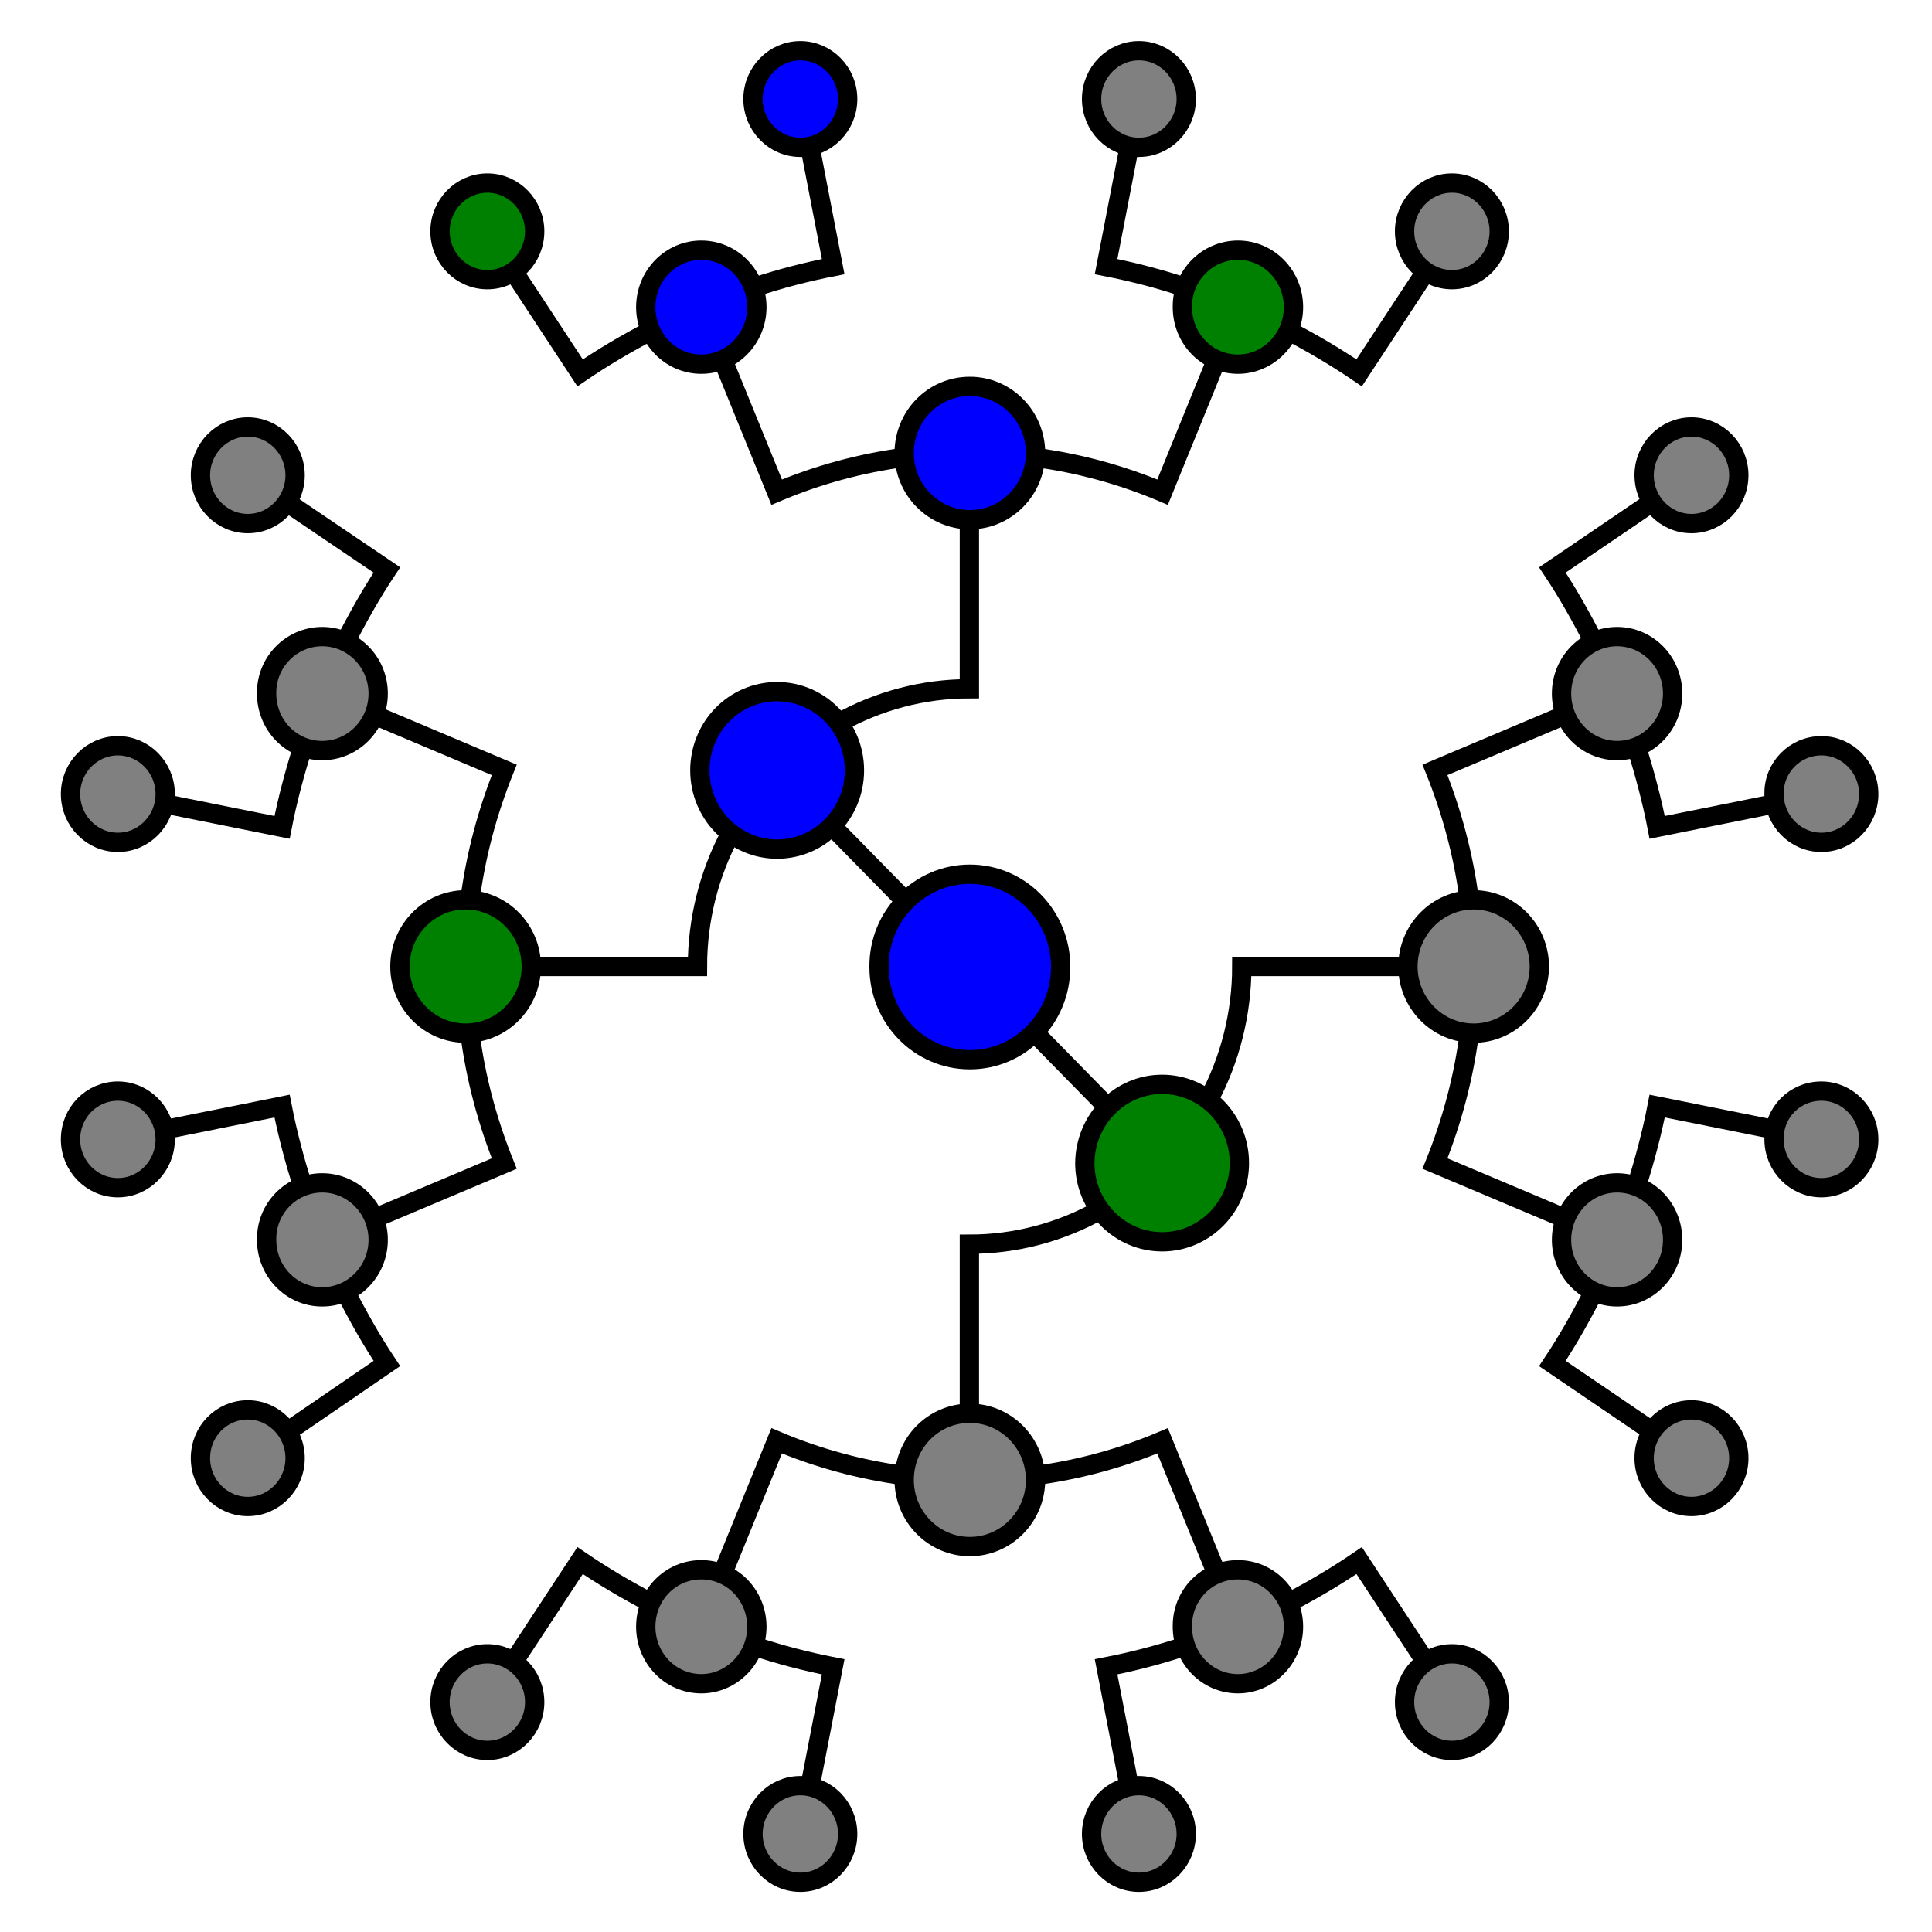
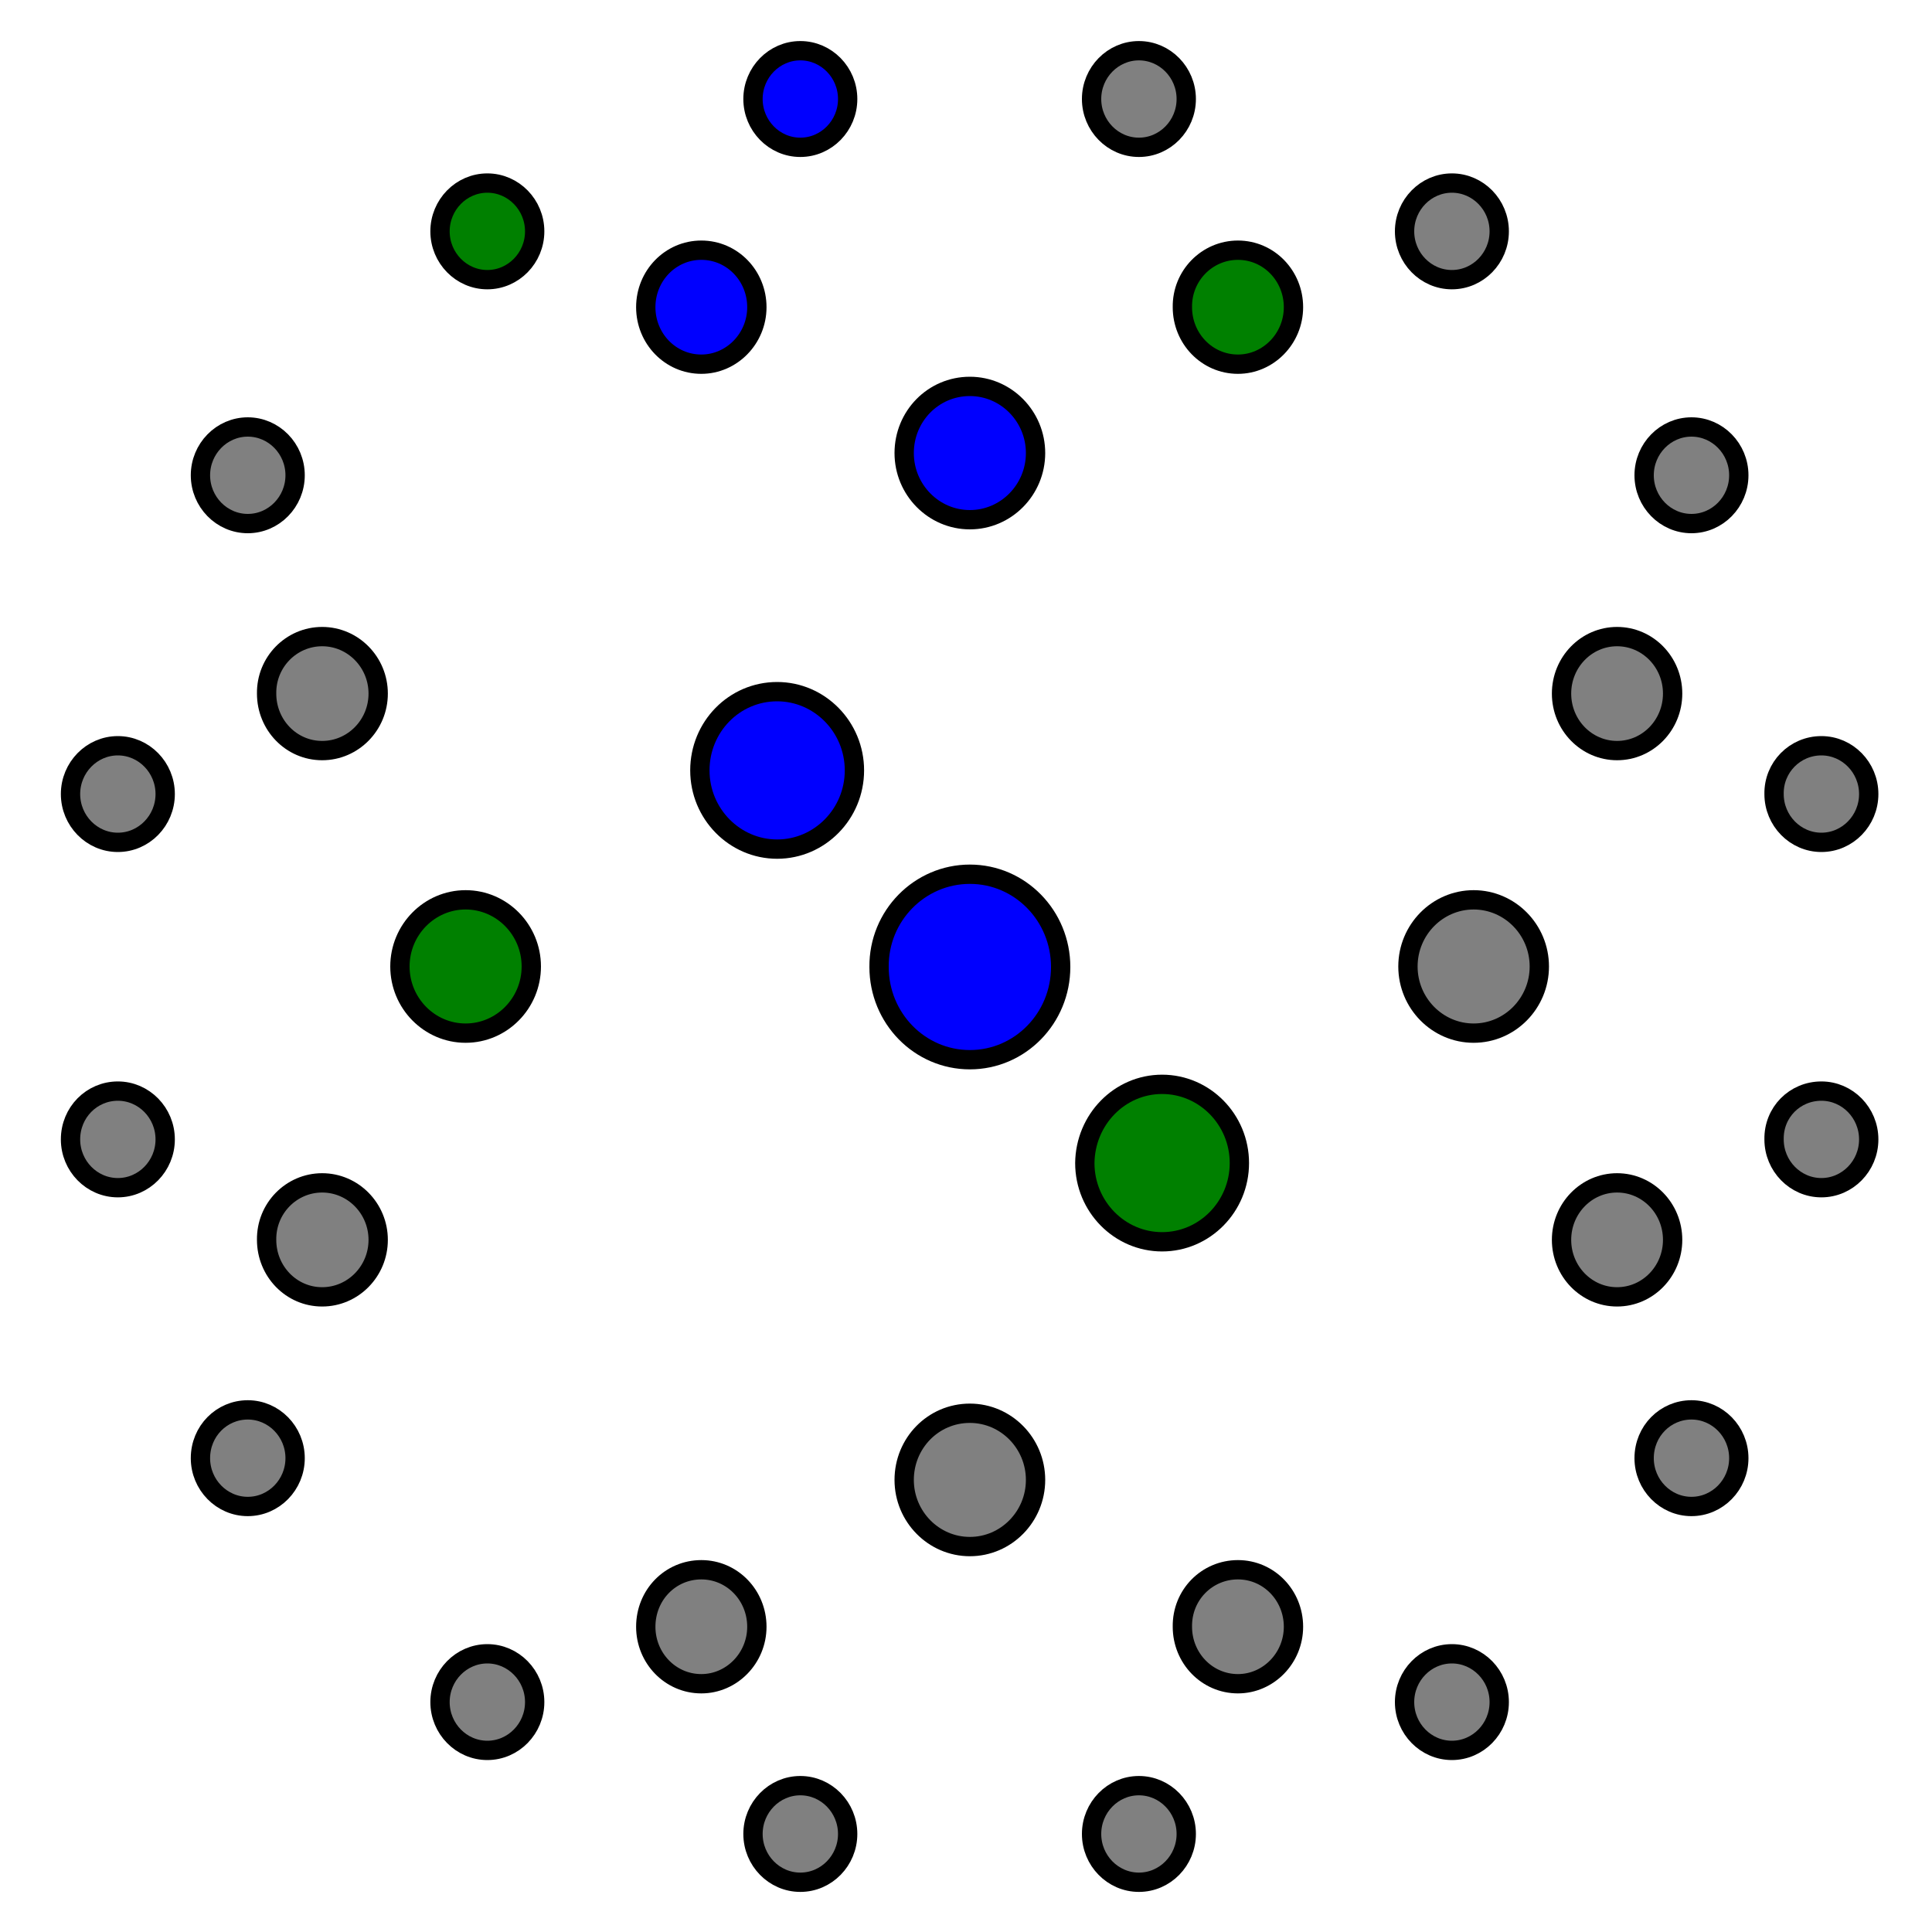
<svg xmlns="http://www.w3.org/2000/svg" viewBox="0 0 400 400">
  <g stroke="#000" stroke-width="4">
    <g fill="none">
-       <path d="M187.5 186.6L172.2 171M214.1 213.7l15.3 15.6M173.6 149.7c8.2-4.6 17.5-7.1 27.1-7.1v-35M151.3 172.5c-4.5 8.4-6.9 17.9-6.9 27.6H110M214.3 94.7c9 1.2 17.9 3.6 26.4 7.2l11.2-27.5M187.2 94.7c-9 1.2-17.9 3.6-26.4 7.2l-11.2-27.5M266.8 68.5c5 2.6 9.9 5.5 14.6 8.7l13.8-21M245.4 59.5c-5.4-1.8-10.8-3.2-16.4-4.3l4.8-24.8M156.1 59.5c5.4-1.8 10.8-3.2 16.4-4.3l-4.8-24.8M134.7 68.5c-5 2.6-9.9 5.5-14.6 8.7l-13.8-21M97.3 186.3c1.2-9.2 3.6-18.2 7.1-26.9l-27-11.4M97.3 214c1.2 9.2 3.6 18.2 7.1 26.9l-27 11.4M71.5 132.9c2.6-5.1 5.4-10.1 8.6-14.9l-20.7-14M62.7 154.6c-1.7 5.5-3.2 11-4.3 16.7L34 166.4M62.7 245.7c-1.7-5.5-3.2-11-4.3-16.7L34 233.9M71.5 267.4c2.6 5.1 5.4 10.1 8.6 14.9l-20.6 14.1M227.8 250.5c-8.2 4.6-17.5 7.1-27.1 7.1v35M250.2 227.7c4.5-8.4 6.9-17.9 6.9-27.6h34.4M187.2 305.5c-9-1.2-17.9-3.6-26.4-7.2l-11.2 27.5M214.3 305.5c9-1.2 17.9-3.6 26.4-7.2l11.2 27.5M134.7 331.8c-5-2.6-9.9-5.5-14.6-8.7l-13.8 21M156.1 340.8c5.4 1.8 10.8 3.2 16.4 4.3l-4.8 24.8M245.4 340.8c-5.4 1.8-10.8 3.2-16.4 4.3l4.8 24.8M266.8 331.8c5-2.6 9.9-5.5 14.6-8.7l13.8 21M304.2 214c-1.2 9.2-3.6 18.2-7.1 26.9l27 11.4M304.2 186.3c-1.2-9.2-3.6-18.2-7.1-26.9l27-11.4M330 267.4c-2.6 5.1-5.4 10.1-8.6 14.9l20.6 14M338.8 245.7c1.7-5.5 3.2-11 4.3-16.7l24.4 4.9M338.8 154.6c1.7 5.5 3.2 11 4.3 16.7l24.4-4.9M330 132.9c-2.6-5.1-5.4-10.1-8.6-14.9l20.6-14" />
-     </g>
+       </g>
    <path d="M24.4 154.4c5.4 0 9.8 4.5 9.8 10s-4.4 10-9.8 10-9.8-4.5-9.8-10 4.4-10 9.8-10zM300.6 37.9c5.4 0 9.8 4.5 9.8 10s-4.4 10-9.8 10-9.8-4.5-9.8-10 4.4-10 9.8-10zM235.8 10.5c5.4 0 9.8 4.5 9.8 10s-4.4 10-9.8 10-9.8-4.5-9.8-10 4.4-10 9.8-10zM66.7 131.8c6.4 0 11.6 5.3 11.6 11.8s-5.2 11.8-11.6 11.8-11.5-5.3-11.5-11.8c-.1-6.5 5.1-11.8 11.5-11.8zM51.3 88.4c5.4 0 9.8 4.5 9.8 10s-4.4 10-9.8 10-9.8-4.5-9.8-10 4.4-10 9.8-10zM66.7 244.9c6.4 0 11.6 5.3 11.6 11.8s-5.2 11.8-11.6 11.8-11.5-5.3-11.5-11.8c-.1-6.5 5.1-11.8 11.5-11.8zM24.4 225.9c5.4 0 9.8 4.5 9.8 10s-4.4 10-9.8 10-9.8-4.5-9.8-10c0-5.6 4.4-10 9.8-10zM51.3 291.9c5.4 0 9.8 4.5 9.8 10s-4.4 10-9.8 10-9.8-4.5-9.8-10c0-5.6 4.4-10 9.8-10zM200.8 292.6c7.5 0 13.6 6.2 13.6 13.8s-6.1 13.8-13.6 13.8-13.6-6.2-13.6-13.8 6-13.8 13.6-13.8zM145.2 325c6.4 0 11.5 5.3 11.5 11.8s-5.2 11.8-11.5 11.8c-6.4 0-11.5-5.3-11.5-11.8 0-6.6 5.1-11.8 11.5-11.8zM100.9 342.4c5.4 0 9.8 4.5 9.8 10s-4.4 10-9.8 10-9.8-4.5-9.8-10 4.4-10 9.8-10zM165.7 369.7c5.4 0 9.8 4.5 9.8 10s-4.4 10-9.8 10-9.8-4.5-9.8-10 4.4-10 9.8-10zM256.3 325c6.4 0 11.5 5.3 11.5 11.8s-5.2 11.8-11.5 11.8c-6.4 0-11.5-5.3-11.5-11.8-.1-6.6 5.1-11.8 11.5-11.8zM235.8 369.7c5.4 0 9.8 4.5 9.8 10s-4.4 10-9.8 10-9.8-4.5-9.8-10 4.4-10 9.8-10zM300.6 342.4c5.4 0 9.8 4.5 9.8 10s-4.4 10-9.8 10-9.8-4.5-9.8-10 4.4-10 9.8-10zM305.1 186.3c7.5 0 13.6 6.2 13.6 13.8s-6.1 13.8-13.6 13.8-13.6-6.2-13.6-13.8 6.1-13.8 13.6-13.8z" fill="gray" />
    <ellipse cx="334.8" cy="256.7" fill="gray" rx="11.5" ry="11.8" />
    <path d="M350.2 291.9c5.4 0 9.8 4.5 9.8 10s-4.4 10-9.8 10-9.8-4.5-9.8-10c0-5.6 4.4-10 9.8-10zM377.1 225.9c5.4 0 9.8 4.5 9.8 10s-4.4 10-9.8 10-9.8-4.5-9.8-10c-.1-5.6 4.3-10 9.8-10z" fill="gray" />
    <ellipse cx="334.8" cy="143.6" fill="gray" rx="11.5" ry="11.8" />
    <path d="M377.1 154.4c5.4 0 9.8 4.5 9.8 10s-4.4 10-9.8 10-9.8-4.5-9.8-10c-.1-5.5 4.3-10 9.8-10zM350.2 88.4c5.4 0 9.8 4.5 9.8 10s-4.4 10-9.8 10-9.8-4.5-9.8-10 4.4-10 9.8-10z" fill="gray" />
    <path d="M256.3 51.8c6.4 0 11.5 5.3 11.5 11.8s-5.2 11.8-11.5 11.8c-6.4 0-11.5-5.3-11.5-11.8-.1-6.5 5.1-11.8 11.5-11.8zM100.9 37.9c5.4 0 9.8 4.5 9.8 10s-4.4 10-9.8 10-9.8-4.5-9.8-10 4.4-10 9.8-10zM96.4 186.3c7.5 0 13.6 6.2 13.6 13.8s-6.1 13.8-13.6 13.8-13.6-6.2-13.6-13.8 6.1-13.8 13.6-13.8zM240.6 224.5c8.8 0 16 7.3 16 16.3s-7.2 16.3-16 16.3-16-7.3-16-16.3c.1-9 7.2-16.3 16-16.3z" fill="green" />
    <path d="M200.8 181c10.4 0 18.8 8.6 18.8 19.2s-8.4 19.2-18.8 19.2-18.8-8.6-18.8-19.2c-.1-10.6 8.4-19.2 18.8-19.2zM160.9 143.2c8.8 0 16 7.3 16 16.3s-7.2 16.3-16 16.3-16-7.3-16-16.3 7.1-16.3 16-16.3zM200.8 80c7.5 0 13.6 6.2 13.6 13.8s-6.1 13.8-13.6 13.8-13.6-6.2-13.6-13.8 6-13.8 13.6-13.8zM145.2 51.8c6.4 0 11.5 5.3 11.5 11.8s-5.2 11.8-11.5 11.8c-6.4 0-11.5-5.3-11.5-11.8s5.1-11.8 11.5-11.8zM165.7 10.5c5.4 0 9.8 4.5 9.8 10s-4.4 10-9.8 10-9.8-4.5-9.8-10 4.4-10 9.8-10z" fill="#00f" />
  </g>
</svg>